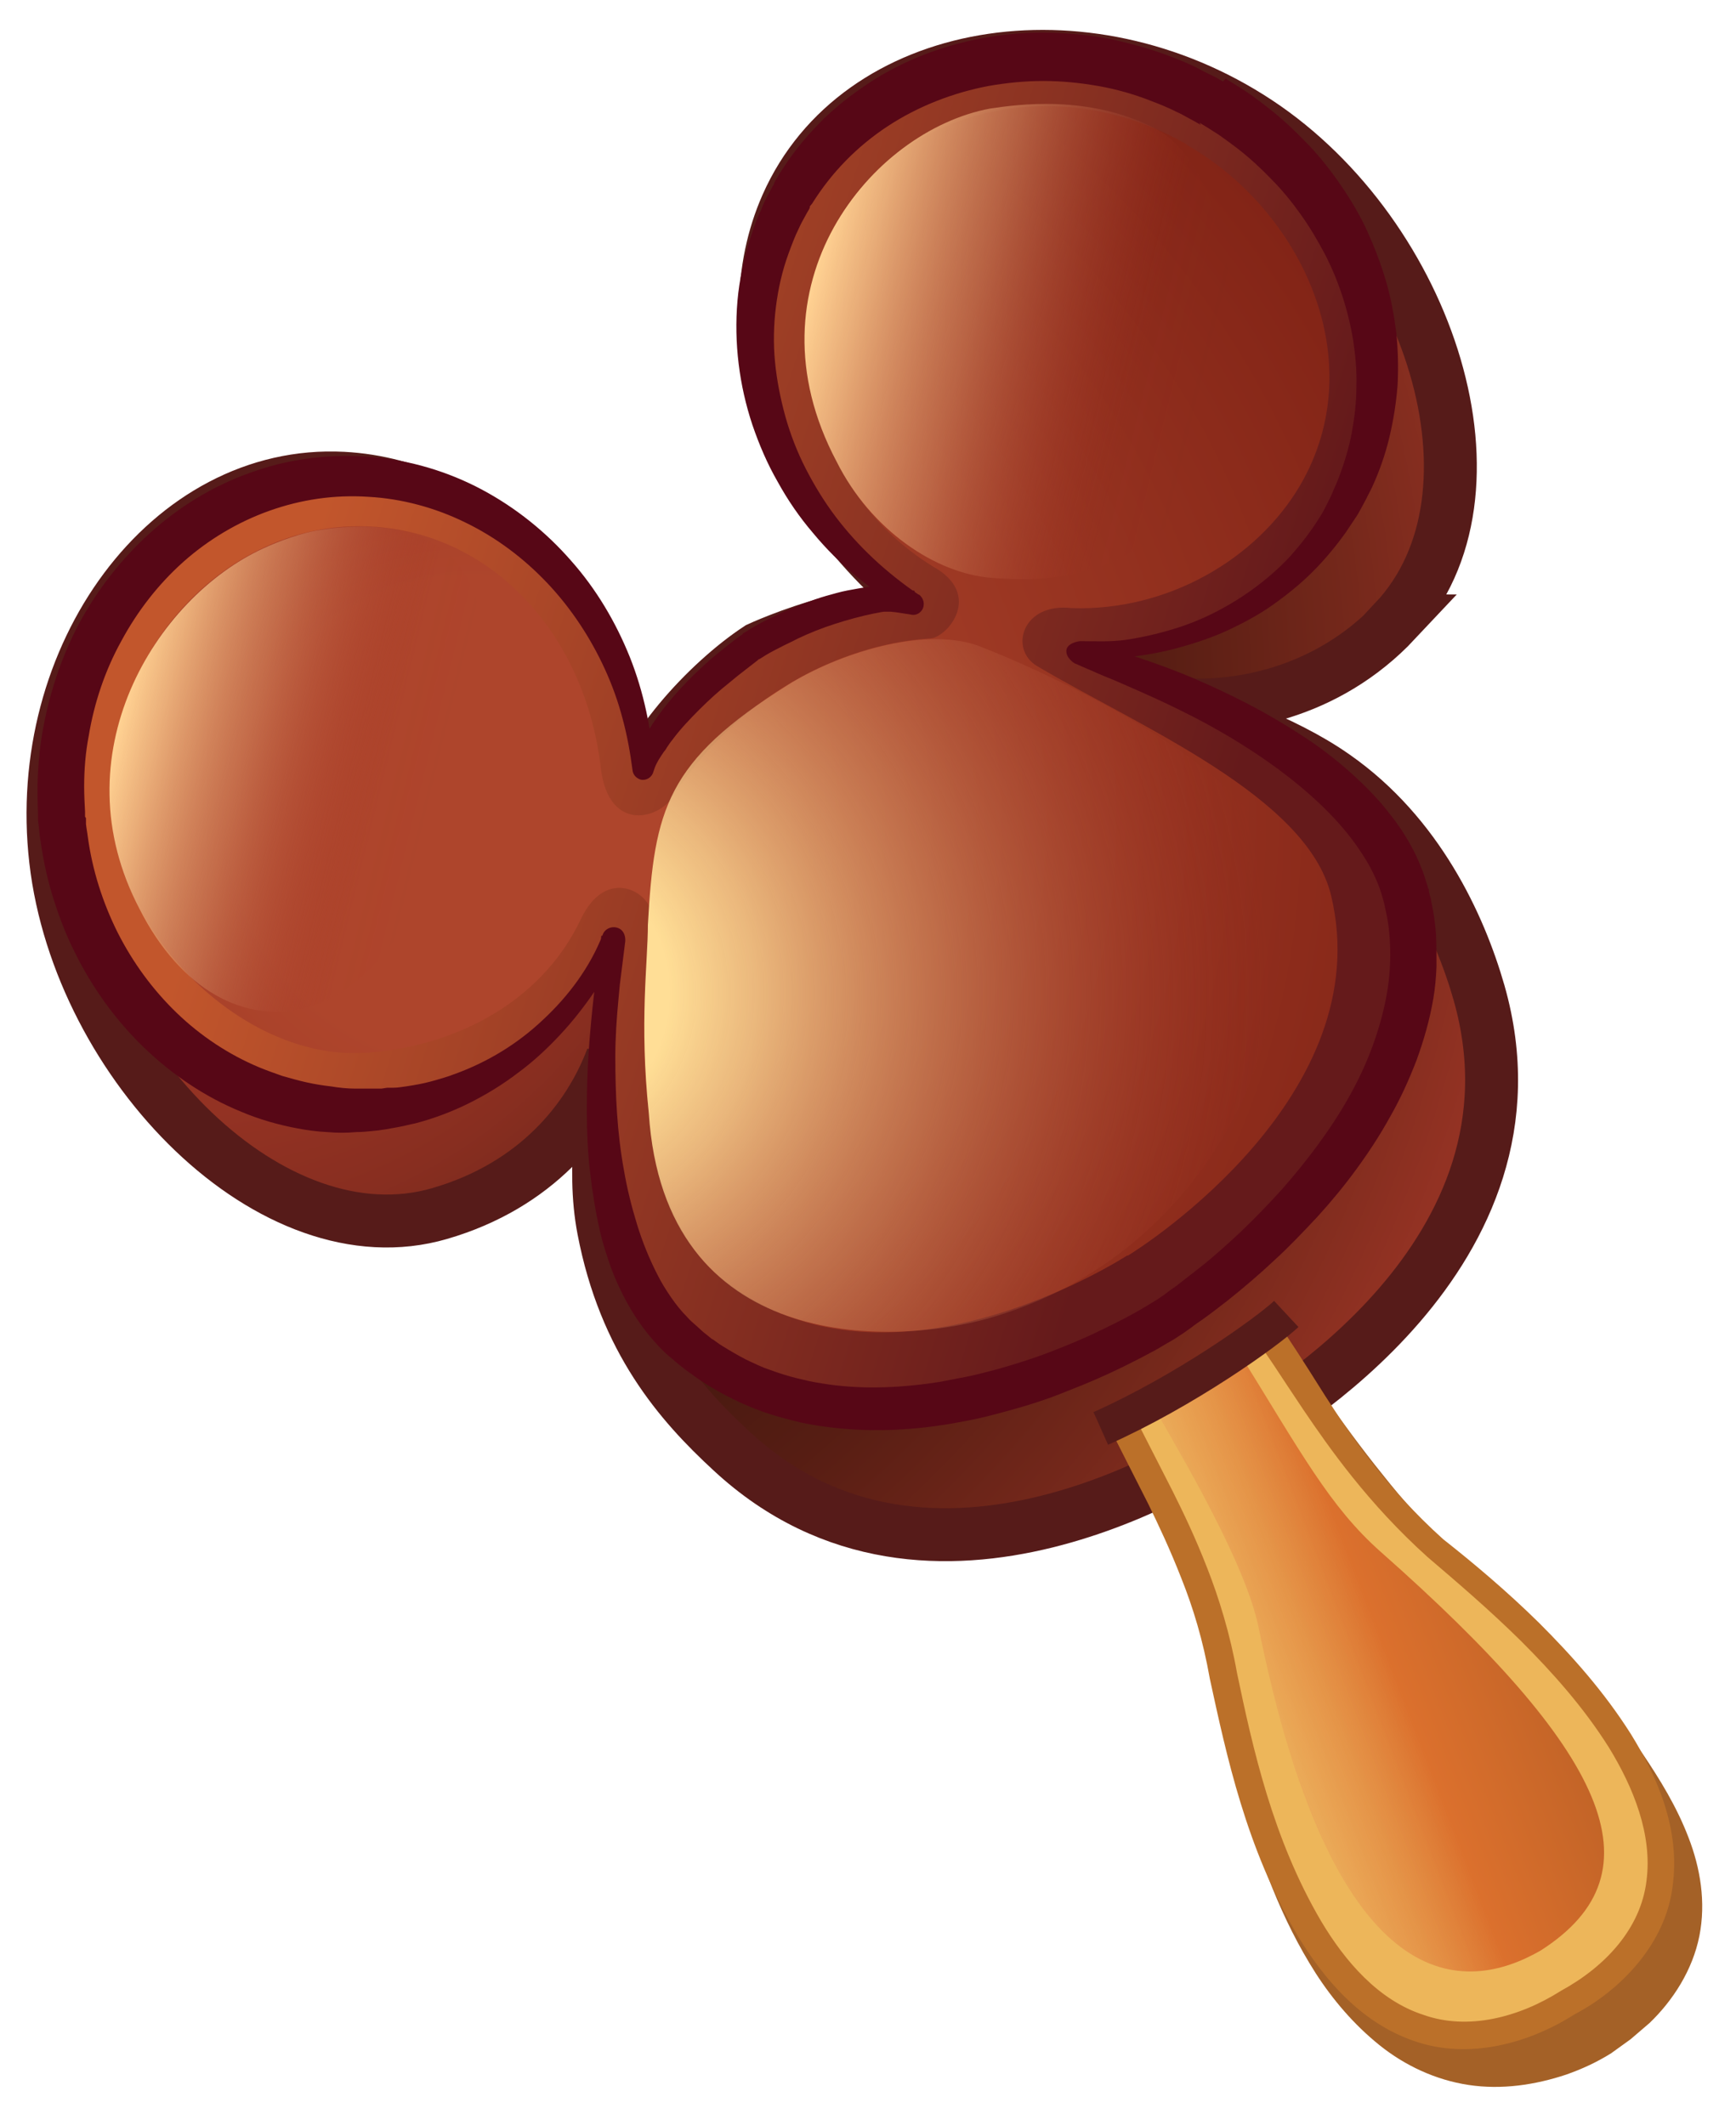
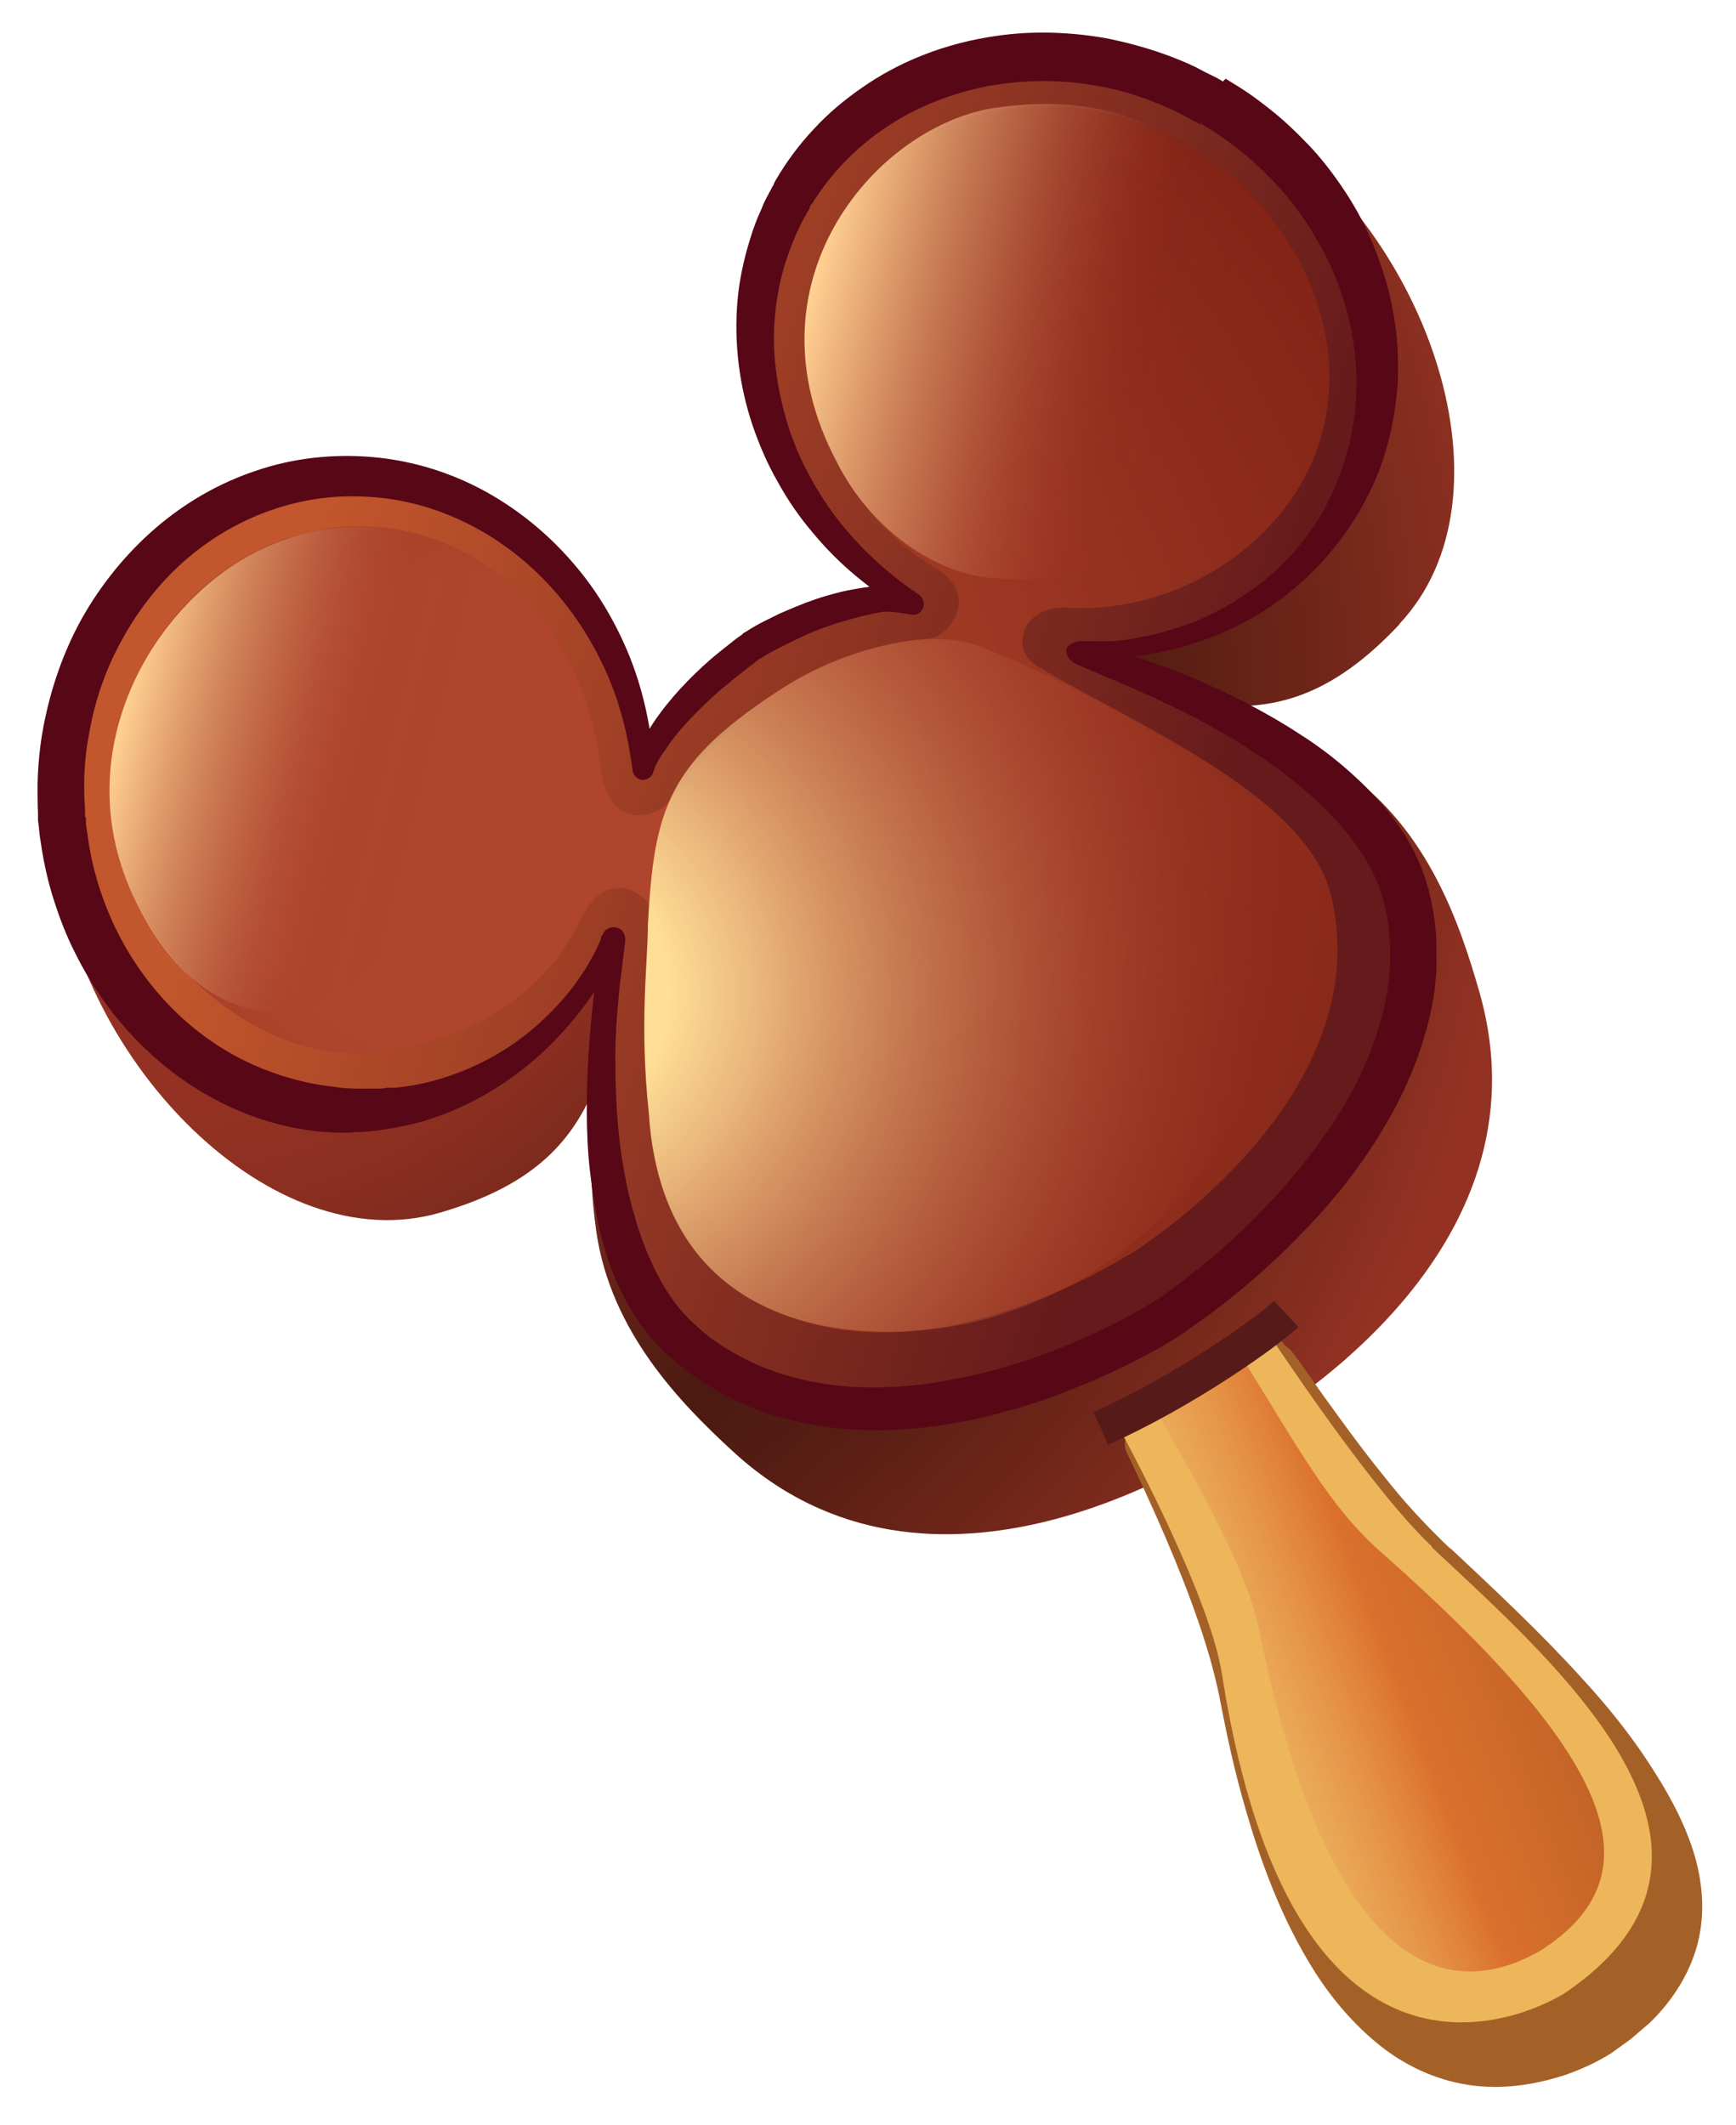
<svg xmlns="http://www.w3.org/2000/svg" xmlns:xlink="http://www.w3.org/1999/xlink" id="Layer_1" data-name="Layer 1" viewBox="0 0 38.37 46.96">
  <defs>
    <style>
      .cls-1 {
        fill: url(#linear-gradient);
      }

      .cls-1, .cls-2, .cls-3, .cls-4, .cls-5, .cls-6, .cls-7, .cls-8, .cls-9, .cls-10, .cls-11 {
        stroke-width: 0px;
      }

      .cls-2 {
        fill: url(#radial-gradient);
      }

      .cls-3 {
        fill: url(#radial-gradient-2);
      }

      .cls-4 {
        fill: url(#radial-gradient-3);
      }

      .cls-12 {
        stroke-width: .79px;
      }

      .cls-12, .cls-13 {
        fill: none;
        stroke: #561b19;
        stroke-miterlimit: 10;
      }

      .cls-13 {
        stroke-width: 1.17px;
      }

      .cls-5 {
        fill: url(#linear-gradient-4);
      }

      .cls-6 {
        fill: url(#linear-gradient-2);
      }

      .cls-7 {
        fill: url(#linear-gradient-3);
      }

      .cls-8 {
        fill: #570716;
      }

      .cls-9 {
        fill: #a46127;
      }

      .cls-10 {
        fill: #bb7029;
      }

      .cls-11 {
        fill: #edb65a;
      }
    </style>
    <radialGradient id="radial-gradient" cx="-212.96" cy="-257.24" fx="-212.96" fy="-257.24" r="38.36" gradientTransform="translate(174.26 221.5) scale(.8)" gradientUnits="userSpaceOnUse">
      <stop offset=".29" stop-color="#933223" />
      <stop offset=".37" stop-color="#882e20" />
      <stop offset=".49" stop-color="#6c2519" />
      <stop offset=".62" stop-color="#4b1a11" />
      <stop offset=".7" stop-color="#561d13" />
      <stop offset=".85" stop-color="#75281b" />
      <stop offset=".97" stop-color="#933223" />
    </radialGradient>
    <linearGradient id="linear-gradient" x1="173" y1="-254.89" x2="192.4" y2="-232.41" gradientTransform="translate(-9.65 318.58) rotate(-31.54)" gradientUnits="userSpaceOnUse">
      <stop offset=".09" stop-color="#c2562c" />
      <stop offset=".8" stop-color="#651a1b" />
    </linearGradient>
    <radialGradient id="radial-gradient-2" cx="23.89" cy="-955.44" fx="23.89" fy="-955.44" r="51.59" gradientTransform="translate(254.98 439.8) rotate(-31.54) scale(.51)" gradientUnits="userSpaceOnUse">
      <stop offset=".2" stop-color="#ae452c" />
      <stop offset=".88" stop-color="#802215" />
    </radialGradient>
    <radialGradient id="radial-gradient-3" cx="21.86" cy="-947.93" fx="21.86" fy="-947.93" r="48.15" gradientTransform="translate(254.98 439.8) rotate(-31.54) scale(.51)" gradientUnits="userSpaceOnUse">
      <stop offset=".13" stop-color="#ffde96" />
      <stop offset=".21" stop-color="#f3c787" stop-opacity=".88" />
      <stop offset=".38" stop-color="#d48f61" stop-opacity=".57" />
      <stop offset=".64" stop-color="#a53525" stop-opacity=".07" />
      <stop offset=".67" stop-color="#a02c1f" stop-opacity=".02" />
      <stop offset="1" stop-color="#9e291e" stop-opacity="0" />
    </radialGradient>
    <linearGradient id="linear-gradient-2" x1="-1913.65" y1="762.09" x2="-1909.87" y2="769.06" gradientTransform="translate(724.82 -1913.08) rotate(-47.74)" gradientUnits="userSpaceOnUse">
      <stop offset=".1" stop-color="#ffd192" />
      <stop offset=".21" stop-color="#f3bc83" stop-opacity=".88" />
      <stop offset=".46" stop-color="#d4885f" stop-opacity=".57" />
      <stop offset=".81" stop-color="#a53525" stop-opacity=".07" />
      <stop offset=".85" stop-color="#a02c1f" stop-opacity=".02" />
      <stop offset="1" stop-color="#9e291e" stop-opacity="0" />
    </linearGradient>
    <linearGradient id="linear-gradient-3" x1="-1896.39" y1="766.79" x2="-1891.64" y2="775.56" xlink:href="#linear-gradient-2" />
    <linearGradient id="linear-gradient-4" x1="174.94" y1="-220.59" x2="191.12" y2="-217.57" gradientTransform="translate(-9.65 318.58) rotate(-31.54)" gradientUnits="userSpaceOnUse">
      <stop offset=".12" stop-color="#f6d079" stop-opacity=".5" />
      <stop offset=".43" stop-color="#db702d" />
      <stop offset=".62" stop-color="#c36427" />
    </linearGradient>
  </defs>
  <path class="cls-2" d="M30.93,13.8c-1.52,1.62-2.81,1.93-4.25,1.77.83.24,1.9.67,3.06,1.49,1.83,1.28,2.53,3.37,2.96,4.87,1.65,5.79-4.56,9.35-5.34,9.82-.78.48-6.76,4.41-11.18.31-1.15-1.06-2.68-2.63-3-4.84-.2-1.41-.11-2.55.05-3.41-.51,1.36-1.37,2.37-3.5,2.99-3.7,1.08-7.97-3.29-8.49-7.81-.52-4.52,2.5-8.64,6.35-8.44,3.01.16,6.09,2.27,6.7,6.68.12-1.11,1.36-2.18,2.5-2.91,0,0,2.2-1.56,3.54-.79-3.65-2.54-4.14-6.24-2.92-9,1.56-3.53,6.6-4.35,10.4-1.84,3.8,2.51,5.76,8.29,3.12,11.1ZM13.72,22.09s-.01.06-.02.1c.01-.04.02-.07.02-.1ZM25.01,15.24s-.06-.02-.09-.02c.02,0,.05.02.09.02Z" />
-   <path class="cls-13" d="M30.85,13.72c-1.52,1.62-3.56,1.99-5.01,1.83.83.24,2.5.79,3.66,1.61,1.83,1.28,2.76,3.28,3.19,4.78,1.65,5.79-4.56,9.35-5.34,9.82-.78.48-6.76,4.41-11.18.31-1.15-1.06-2.36-2.45-2.83-4.9-.27-1.4.03-2.94.19-3.79-.51,1.36-1.68,2.82-3.81,3.44-3.7,1.08-7.97-3.29-8.49-7.81-.52-4.52,2.5-8.64,6.35-8.44,3.01.16,5.84,2.82,6.45,7.23.12-1.11,1.61-2.73,2.74-3.47,0,0,2.84-1.32,4.18-.55-3.65-2.54-4.78-6.48-3.56-9.24,1.56-3.53,6.6-4.35,10.4-1.84,3.8,2.51,5.67,8.21,3.04,11.02ZM13.72,22.09s-.01.06-.02.1c.01-.04.02-.07.02-.1ZM25.01,15.24s-.06-.02-.09-.02c.02,0,.05.02.09.02Z" />
  <path class="cls-1" d="M26.77,2.25c-3.35-1.94-7.52-1.02-9.3,2.06-1.75,3.02-.55,7,2.66,8.98-.3-.07-.52-.11-.63-.09-1.56.16-2.95,1.06-2.95,1.06,0,0-1.43,1-2.1,2.11-.06.1-.21.29-.28.58-.31-3.77-3.32-6.64-6.8-6.44-3.55.2-6.26,3.49-6.04,7.36.21,3.87,3.27,6.84,6.82,6.65,2.37-.13,4.37-1.64,5.37-3.79-.03.24-.07.46-.1.67-.4,2.86-.28,6.58,1.64,8.23,4.09,3.5,10.58-.67,10.58-.67,0,0,0,0,.01,0,0,0,.01,0,.01,0h0c.42-.26,6.58-4.19,5.39-9.13-.59-2.46-3.86-4.25-6.59-5.18-.2-.07-.42-.14-.64-.22,2.36.08,4.62-1.01,5.81-3.07,1.78-3.08.51-7.15-2.84-9.09Z" />
  <path class="cls-3" d="M26.21,3.18c-2.78-1.59-6.12-.81-7.6,1.53-1.43,2.28-.86,6.04,2.01,7.81,1.12.62.32,1.57-.06,1.59-1.66.1-4.05,1.01-5.67,3.46-.26.51-1.43.88-1.61-.59-.37-3.2-2.73-5.52-5.66-5.34-2.82.17-5.38,2.91-5.16,6.36.17,2.67,2.91,5.42,5.58,5.27,1.9-.11,3.9-1.05,4.8-2.96.57-1.2,1.58-.57,1.57-.05-.36,2.55-.29,6.43,1.43,7.9,3.65,3.12,9.07-.41,9.07-.41,0,0,0,0,.01,0,0,0,.01,0,.01,0h0c.38-.23,5.55-3.56,4.49-7.96-.53-2.19-4.24-3.73-6.5-5.07-.62-.37-.33-1.41.77-1.28,2.11.07,4.09-1.08,5.05-2.72,1.59-2.74.04-6.06-2.51-7.52Z" />
  <path class="cls-4" d="M14.32,20.43c0,.84-.19,2.15.02,4.17.34,5.29,5.32,5.15,7.5,4.54,5.02-1.42,7.24-6.66,6.19-10.41-.49-1.75-4.51-3.73-6.44-4.47-1.21-.41-3.08.19-4.18.88-2.68,1.68-2.95,2.75-3.09,5.3Z" />
  <path class="cls-6" d="M9.98,17.73c-1.19,5.36-5.07,5.95-6.89,2.37-1.8-3.4.34-6.88,2.73-7.98.32-.15.88-.36,1.28-.41.3-.05.61-.07.96-.07,1.67.03,3.72.94,1.92,6.09Z" />
  <path class="cls-7" d="M27.07,9.29c-.57,1.91-1.86,3.77-5.17,3.48-1.22-.1-2.65-1.05-3.41-2.57-2.06-3.89.77-7.31,3.39-7.8.6-.09,2.2-.32,3.67.45,1.63.86,1.99,4.65,1.52,6.44Z" />
  <path class="cls-8" d="M26.51,2.71c.15.09.29.18.43.27.14.1.28.2.41.3.27.21.52.44.75.68.24.24.45.5.65.78.2.28.37.57.53.87.31.6.52,1.25.63,1.92.05.33.08.67.07,1.01,0,.34-.04.68-.1,1.01-.06.33-.16.66-.28.98-.03.08-.06.16-.1.24l-.05.12-.05.11s-.04.08-.06.12l-.03.06-.03.06-.06.11-.07.11c-.18.29-.39.56-.62.82-.23.25-.49.48-.77.69-.28.21-.57.39-.88.55-.31.16-.63.29-.97.39-.33.1-.68.18-1.02.23-.35.05-.66.03-1.02.03,0,0-.28.03-.3.2-.02.17.18.29.18.29h0c.1.04.2.09.3.13.1.04.2.09.3.13.2.08.39.16.59.25.39.17.77.34,1.15.53.76.37,1.48.8,2.15,1.29.66.49,1.28,1.05,1.73,1.68.11.16.22.32.31.49.09.17.17.34.23.52.03.1.05.16.08.27l.03.14s.02.1.03.14c.04.19.06.39.07.58.02.39,0,.78-.07,1.17-.07.39-.18.78-.32,1.16-.28.76-.7,1.48-1.2,2.16-.25.34-.51.66-.79.98-.28.31-.58.62-.88.91-.15.14-.31.29-.47.43-.16.14-.32.28-.49.41-.17.13-.33.26-.5.39-.09.06-.17.12-.26.19-.09.06-.17.12-.26.17-.35.22-.73.42-1.11.6-.38.19-.77.35-1.16.5-.39.15-.8.28-1.2.39-.2.05-.41.11-.61.15-.2.04-.41.08-.62.12-.82.13-1.65.17-2.45.06-.2-.03-.4-.06-.59-.11-.19-.04-.39-.1-.57-.16-.09-.03-.19-.07-.28-.1l-.14-.06s-.09-.04-.13-.06c-.18-.08-.35-.18-.52-.28-.08-.05-.17-.1-.25-.16-.04-.03-.08-.06-.12-.08l-.11-.09s-.08-.06-.12-.1l-.11-.1c-.07-.06-.14-.12-.2-.19-.13-.13-.25-.28-.36-.44-.11-.16-.21-.32-.3-.5-.18-.35-.33-.72-.45-1.11-.12-.39-.22-.79-.29-1.2-.15-.82-.19-1.66-.19-2.51,0-.42.03-.85.07-1.27l.03-.32.02-.16.02-.16.08-.64h0s0-.03,0-.03c0-.11-.05-.22-.16-.26-.13-.05-.29.01-.34.15-.28.72-.76,1.36-1.32,1.88-.56.53-1.22.93-1.93,1.19-.18.07-.36.12-.54.17-.18.05-.36.08-.55.11-.09.01-.18.03-.28.03h-.14s-.13.02-.13.02h-.07s-.08,0-.08,0h-.14c-.09,0-.18,0-.28,0-.18,0-.37-.02-.55-.05-.18-.02-.36-.05-.54-.09-.18-.04-.35-.09-.53-.14-.17-.06-.34-.12-.51-.19-.67-.28-1.29-.69-1.82-1.2-.53-.51-.97-1.11-1.31-1.78-.33-.66-.56-1.38-.66-2.12-.01-.09-.03-.18-.04-.28v-.13s-.02-.03-.02-.03v-.04s0-.07,0-.07c-.01-.18-.02-.37-.02-.56,0-.37.03-.75.1-1.11.12-.73.36-1.45.72-2.1.35-.65.81-1.25,1.37-1.75.55-.49,1.2-.88,1.9-1.13.7-.25,1.44-.36,2.19-.31.74.04,1.48.24,2.15.57.68.33,1.29.79,1.81,1.34.52.55.95,1.2,1.27,1.9.16.35.29.71.39,1.09.1.37.17.75.22,1.14h0c.01.1.08.18.18.21.12.03.25-.05.28-.17h0c.02-.06.04-.12.07-.18.03-.06.06-.11.1-.17.02-.03.04-.06.06-.09l.04-.05.03-.05c.04-.06.08-.12.13-.18.17-.23.38-.45.59-.66.21-.21.43-.41.67-.6.12-.1.23-.19.35-.28.06-.05.12-.09.18-.14l.09-.07.02-.02h0s0,0,0,0c0,0,0,0,0,0h0s.01,0,.01,0l.05-.03c.12-.08.25-.15.39-.22.13-.07.27-.13.4-.2.27-.13.55-.24.83-.33.28-.09.57-.17.86-.23.07-.01.14-.03.22-.04h.06s0,0,0,0c0,0,0,0,.01,0,.02,0,.06,0,.09,0,.14.01.28.04.43.06h0c.1.03.2-.01.26-.1.07-.11.04-.26-.07-.34h-.01c-.35-.24-.68-.5-.99-.79-.31-.29-.59-.6-.84-.93-.25-.33-.47-.69-.66-1.06-.19-.37-.34-.76-.45-1.15-.11-.4-.19-.8-.23-1.21-.04-.41-.03-.82.02-1.22.05-.4.14-.8.28-1.18.07-.19.14-.38.23-.56.04-.09.09-.18.14-.27.02-.04.05-.09.08-.14l.02-.04h0s0-.01,0-.01c0,0,0,0,0,0v-.02s.05-.06.05-.06c.43-.69,1-1.27,1.67-1.71.67-.44,1.44-.74,2.23-.89.4-.07.8-.11,1.21-.11.41,0,.81.04,1.21.11.4.07.79.18,1.17.33.19.07.38.15.56.24.09.04.18.09.27.14l.13.07.14.08h0ZM27.03,1.8l-.14-.08-.16-.08c-.11-.05-.21-.11-.31-.16-.21-.1-.43-.19-.65-.27-.44-.16-.89-.28-1.35-.37-.46-.08-.93-.12-1.39-.12-.47,0-.94.05-1.4.14-.92.18-1.81.54-2.58,1.08-.39.27-.75.57-1.07.92-.32.34-.6.72-.84,1.13l-.04.08v.02s-.02.02-.02.02l-.02.04s-.05.09-.08.15c-.06.11-.11.21-.15.32-.1.21-.18.43-.25.66-.14.45-.24.91-.28,1.37-.08.93.04,1.87.33,2.74.15.44.33.86.56,1.26.22.4.48.78.78,1.13.29.35.61.67.96.96.35.29.72.55,1.11.77l.18-.45h0c-.15-.04-.31-.08-.48-.11-.04,0-.09-.01-.14-.01-.01,0-.03,0-.04,0-.02,0-.03,0-.05,0h-.06c-.07,0-.16.02-.24.03-.16.02-.32.05-.48.08-.16.03-.32.08-.47.12-.31.09-.61.21-.91.34-.15.06-.29.14-.44.21-.14.07-.28.15-.42.24l-.05.03h-.01s-.02.03-.02.03l-.03.02-.1.07c-.06.05-.13.1-.19.15-.13.1-.25.2-.37.3-.24.21-.47.43-.69.67-.22.24-.42.49-.6.76-.04.07-.09.14-.13.21l-.03.05-.03.04s-.04.07-.06.11c-.04.08-.08.16-.11.24-.03.08-.06.17-.07.26h0l.45.04c-.05-.82-.22-1.64-.53-2.42-.31-.77-.74-1.5-1.3-2.13-.55-.63-1.22-1.17-1.97-1.57-.75-.4-1.59-.65-2.44-.72-.85-.07-1.72.02-2.54.3-.82.27-1.58.71-2.23,1.27-.65.56-1.2,1.24-1.62,1.98-.42.75-.7,1.57-.86,2.41-.08.42-.12.85-.13,1.28,0,.21,0,.43.01.64v.07s0,.04,0,.04v.04s.02.16.02.16c.01.11.02.21.04.32.06.42.15.84.28,1.25.13.41.28.81.48,1.2.38.77.89,1.48,1.51,2.08.62.6,1.35,1.1,2.16,1.43.4.17.82.29,1.25.37.21.04.43.07.65.08.22.02.43.02.65,0,.11,0,.22-.01.32-.02.12-.01.2-.02.32-.04l.17-.03.16-.03c.11-.02.21-.05.32-.07.42-.11.82-.26,1.2-.45.38-.19.74-.41,1.08-.67.34-.25.65-.54.93-.84.57-.61,1.02-1.31,1.41-2.04l-.5-.15h0c-.01.11-.02.21-.04.32-.01.11-.02.21-.04.32l-.02.16-.02.16-.04.32c-.05.43-.09.87-.12,1.3-.03.44-.04.87-.04,1.31,0,.44.02.88.07,1.32.05.44.12.88.22,1.32.05.22.12.44.19.65.07.22.16.43.26.64.2.42.46.83.79,1.19.08.09.17.18.26.26l.13.11s.08.07.13.11l.14.11s.1.07.14.1c.09.07.19.13.29.2.4.25.82.46,1.27.62.22.08.45.14.68.2.23.06.46.1.69.13.93.13,1.86.09,2.76-.06.23-.04.45-.08.67-.13.22-.05.44-.11.66-.17.44-.12.87-.26,1.28-.43.42-.16.83-.34,1.24-.54.2-.1.4-.2.6-.31.1-.05.2-.11.3-.17.1-.06.2-.11.3-.18.06-.04.11-.07.15-.1l.14-.1c.09-.07.18-.13.28-.2.18-.13.36-.27.54-.41.35-.28.69-.57,1.02-.88.33-.3.64-.63.95-.96.3-.33.59-.68.86-1.05.27-.37.52-.75.74-1.15.23-.4.42-.82.59-1.26.16-.44.29-.89.37-1.36.04-.23.06-.47.07-.71,0-.24,0-.47-.01-.71-.02-.24-.05-.47-.1-.7-.01-.06-.02-.12-.04-.17l-.02-.09v-.04s-.02-.02-.02-.02v-.02s0,0,0,0c-.03-.09-.07-.24-.11-.34-.17-.46-.41-.87-.7-1.24-.28-.37-.61-.7-.95-1-.34-.3-.7-.57-1.08-.81-.75-.49-1.53-.88-2.34-1.23-.4-.17-.81-.32-1.23-.46-.21-.07-.42-.13-.62-.2,0,0,.06.23.43.19.37-.04.75-.11,1.11-.21.36-.1.72-.22,1.07-.38.34-.16.68-.34.99-.56.31-.22.61-.46.88-.73.27-.27.52-.57.74-.88l.08-.12.08-.12.04-.06.04-.06s.05-.08.07-.12l.07-.13.07-.13c.04-.09.09-.17.13-.26.16-.35.29-.72.38-1.1.09-.38.15-.76.18-1.15.02-.39.01-.78-.03-1.17-.05-.39-.12-.77-.23-1.14-.11-.37-.25-.74-.41-1.09-.16-.35-.36-.69-.58-1.01-.22-.32-.46-.63-.73-.91-.27-.28-.55-.55-.86-.79-.15-.12-.31-.24-.47-.35-.16-.11-.33-.21-.49-.31h0s0,0,0,0Z" />
  <g>
    <path class="cls-9" d="M32.05,34.45c-1.39-1.41-3.73-4.94-3.81-4.89-.11.07-1.79,1.13-1.79,1.13l-1.51,1.11s1.93,3.66,2.25,5.61c1.85,11.11,7.59,8.02,8.17,7.62,4.67-3.25-.31-7.54-3.3-10.58Z" />
    <path class="cls-9" d="M31.48,34.86c1.03.91,2.05,1.79,2.98,2.76.47.48.91.99,1.3,1.52.39.53.75,1.1.96,1.7.23.6.32,1.24.2,1.84-.12.6-.47,1.13-.93,1.56l-.36.3-.41.29c-.25.17-.55.32-.84.43-.6.23-1.24.34-1.86.27-.63-.07-1.23-.32-1.74-.73-.51-.39-.93-.91-1.28-1.47-.69-1.13-1.14-2.41-1.47-3.71-.17-.65-.3-1.3-.42-1.98-.11-.67-.29-1.38-.5-2.03-.43-1.32-.91-2.6-1.46-3.87h0s-.17.54-.17.54l.99-.57.25-.14.14-.08.12-.08.48-.31.48-.31.24-.16.12-.08.06-.04.03-.02s.04-.02-.03.02c-.08.05-.25.07-.36.02-.14-.07-.08-.05-.1-.05h-.01s.6.83.6.83c.44.62.9,1.24,1.39,1.84.24.3.5.59.76.88.26.28.55.58.83.83h0ZM32.06,34.23c-.28-.26-.52-.51-.78-.79-.25-.27-.49-.56-.72-.85-.47-.58-.91-1.19-1.35-1.8l-.33-.47-.17-.24-.09-.12c-.04-.05-.04-.07-.15-.17l-.03-.02s.03,0-.11-.06c-.11-.05-.28-.04-.37.02l-.04.02-.03.02-.06.04-.12.08-.24.16-.47.32-.47.32-.12.08s-.07.04-.11.06l-.25.14-.98.58h0c-.18.11-.26.35-.17.54h0c.58,1.22,1.14,2.46,1.58,3.73.22.64.4,1.26.52,1.93.13.66.28,1.35.47,2.02.37,1.33.85,2.65,1.61,3.84.38.59.85,1.14,1.41,1.59.56.45,1.24.77,1.97.88.73.11,1.47,0,2.16-.23.34-.12.67-.27.99-.47l.43-.31.42-.36c.52-.5.95-1.17,1.1-1.92.15-.75.02-1.51-.24-2.18-.26-.68-.63-1.28-1.02-1.86-.4-.58-.84-1.12-1.31-1.63-.93-1.03-1.94-1.97-2.93-2.9h0Z" />
    <path class="cls-11" d="M31.65,34.18c-1.34-1.25-3.5-4.55-3.58-4.65-.1.08-.77.55-1.69,1.11-.27.16-.31.19-1.64.93,0,0,1.99,3.62,2.27,5.44,1.62,10.34,7.07,7.39,7.62,7.01,4.54-3.13-.22-7.23-2.99-9.83Z" />
    <path class="cls-5" d="M30.52,34.3c-1.13-1-1.76-2.19-3.15-4.43-.32.26-1.8,1.09-1.87,1.21.18.39,2,3.29,2.32,4.9,1.69,8.36,4.6,8.07,6.23,7.13,2.73-1.74,1.44-4.42-3.53-8.81Z" />
-     <path class="cls-10" d="M28.43,29.51s.08.12.23.35c.15.23.36.56.63.99.54.84,1.34,2.03,2.61,3.17.66.52,1.41,1.15,2.12,1.85.71.71,1.43,1.51,2.03,2.46.58.94,1.09,2.09.92,3.35-.15,1.27-1.14,2.3-2.17,2.84-1,.64-2.34,1.01-3.54.59-1.2-.41-2.01-1.39-2.58-2.33-1.14-1.94-1.57-3.98-1.94-5.68-.15-.85-.37-1.57-.63-2.22-.25-.64-.51-1.19-.73-1.64-.46-.91-.72-1.42-.72-1.42-.08-.15-.02-.33.13-.41.15-.08.33-.02.41.13h0s0,.01,0,.01c0,0,.26.51.72,1.41.23.46.5,1.02.76,1.69.26.66.51,1.47.66,2.32.35,1.67.79,3.67,1.86,5.49.53.89,1.27,1.75,2.26,2.07.98.35,2.11.06,3.04-.53.99-.54,1.76-1.38,1.89-2.42.14-1.03-.29-2.08-.83-2.96-.56-.89-1.25-1.66-1.94-2.35-.7-.69-1.39-1.28-2.07-1.86-1.32-1.19-2.17-2.41-2.74-3.25-.28-.42-.5-.75-.65-.98-.15-.22-.23-.34-.23-.34h0c-.1-.14-.06-.33.08-.43.14-.1.33-.06.43.08,0,0,0,0,0,0Z" />
    <path class="cls-12" d="M24.33,31.57c1.86-.83,3.66-2.12,4.1-2.53" />
  </g>
</svg>